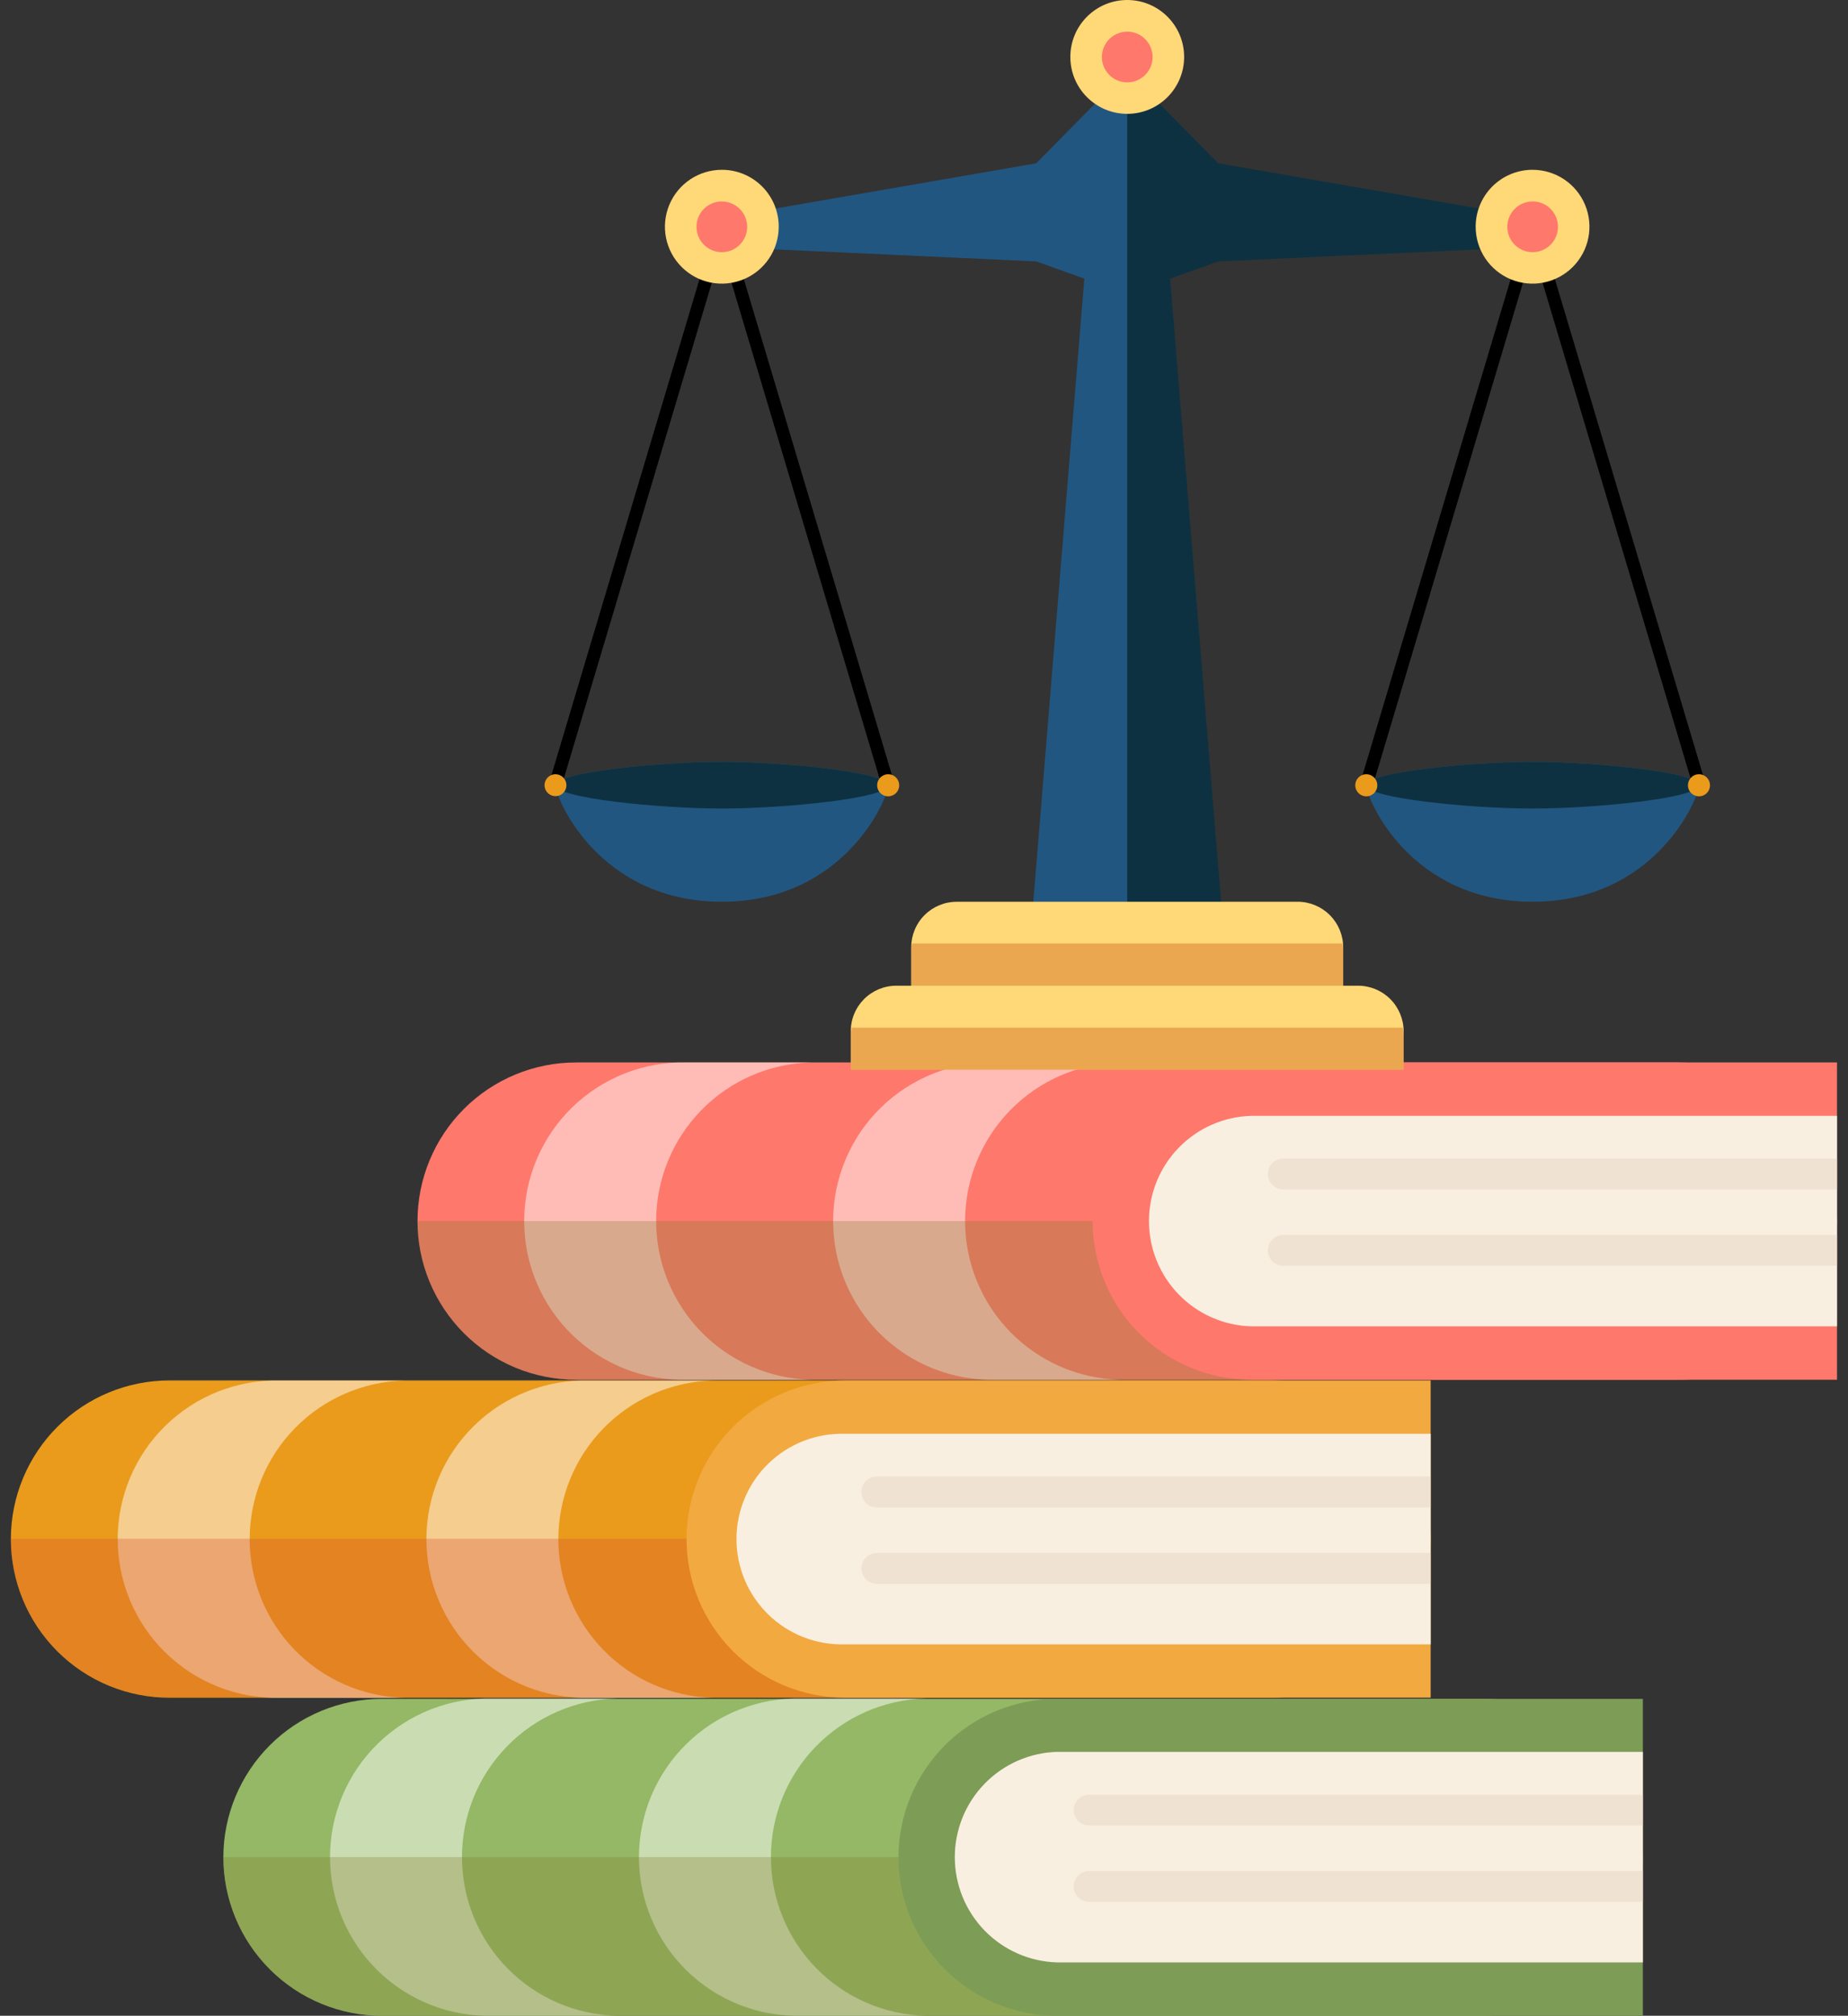
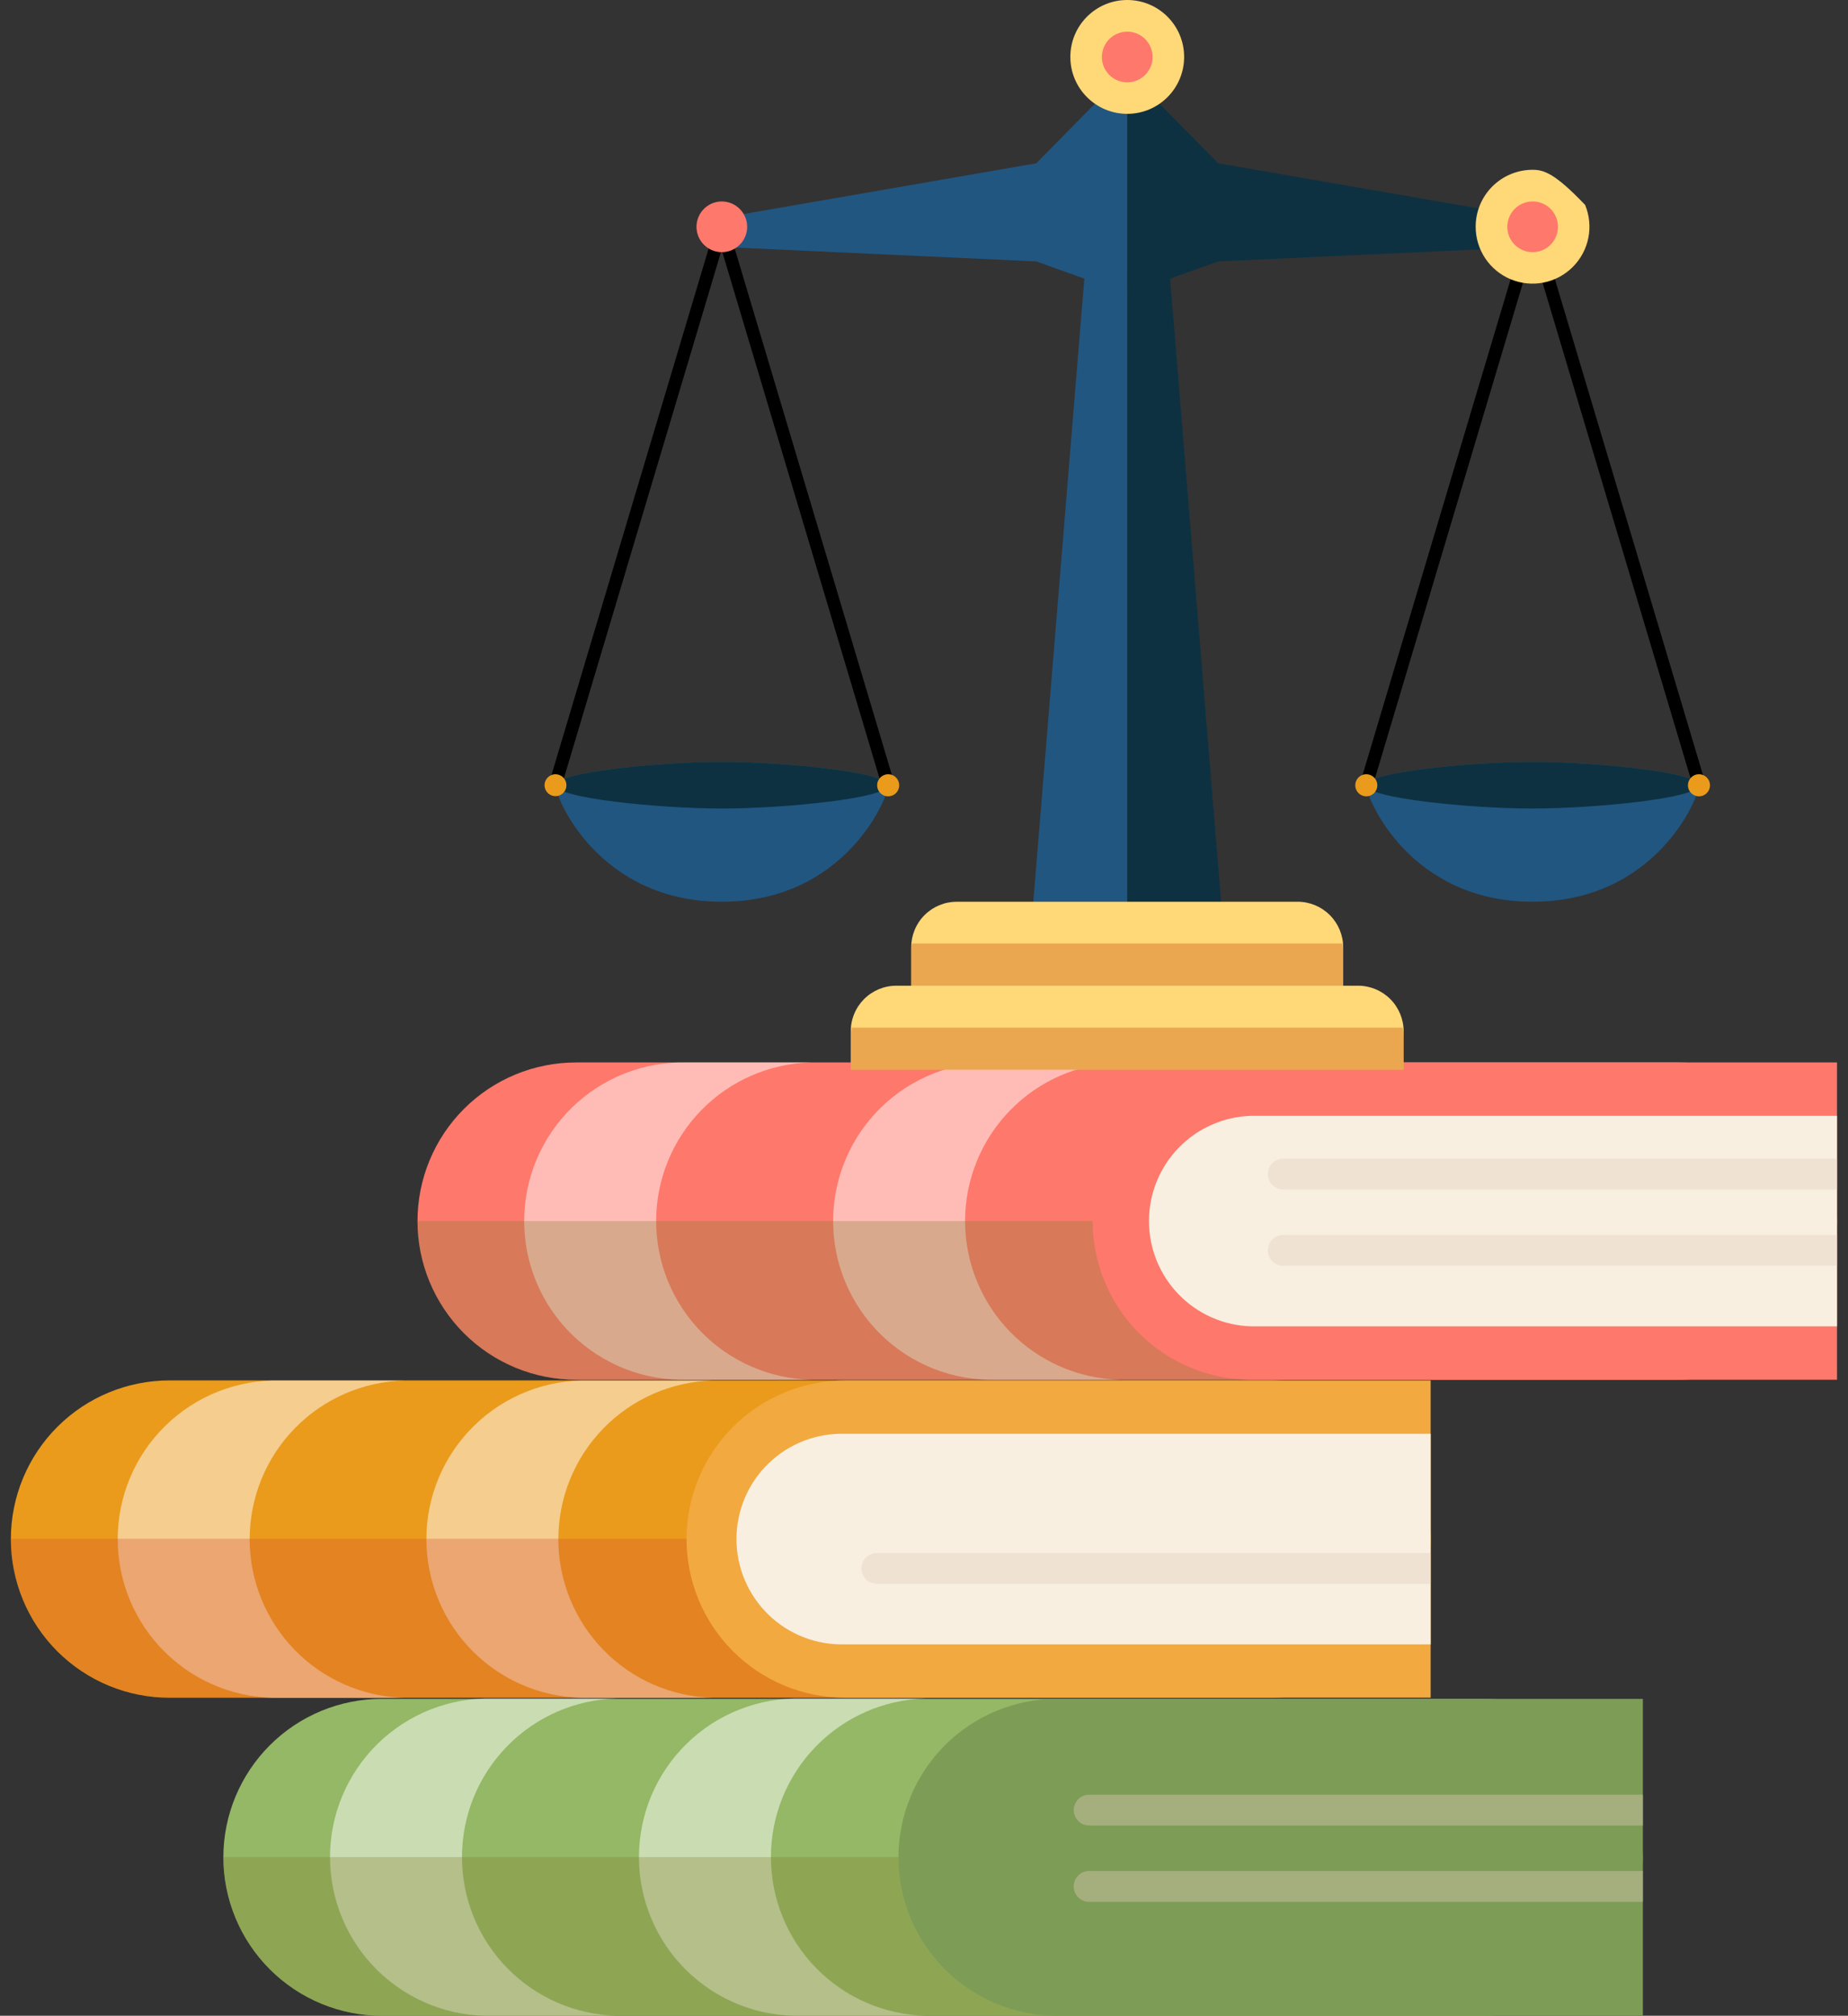
<svg xmlns="http://www.w3.org/2000/svg" width="144" height="157" viewBox="0 0 144 157" fill="none">
  <rect x="0" y="0" width="144" height="157" fill="#333333" stroke="none" />
  <path d="M115.665 157H29.762C28.14 157 26.532 156.68 25.033 156.059C23.534 155.438 22.171 154.528 21.023 153.38C19.876 152.232 18.965 150.87 18.344 149.371C17.723 147.871 17.404 146.264 17.404 144.641C17.411 141.371 18.715 138.238 21.029 135.927C23.343 133.617 26.479 132.319 29.749 132.317H115.651C118.927 132.317 122.068 133.618 124.385 135.935C126.701 138.251 128.003 141.393 128.003 144.669C127.997 147.939 126.695 151.073 124.382 153.385C122.07 155.696 118.935 156.996 115.665 157Z" fill="#94B865" />
  <g style="mix-blend-mode:overlay" opacity="0.5">
    <path d="M48.065 157H38.367C36.719 157.039 35.081 156.748 33.548 156.145C32.015 155.541 30.618 154.637 29.439 153.486C28.26 152.335 27.324 150.96 26.684 149.441C26.044 147.923 25.715 146.292 25.715 144.644C25.715 142.997 26.044 141.366 26.684 139.847C27.324 138.329 28.26 136.954 29.439 135.803C30.618 134.651 32.015 133.748 33.548 133.144C35.081 132.541 36.719 132.25 38.367 132.289H48.065C44.839 132.366 41.771 133.701 39.516 136.01C37.261 138.318 35.999 141.417 35.999 144.644C35.999 147.872 37.261 150.971 39.516 153.279C41.771 155.588 44.839 156.923 48.065 157Z" fill="white" />
  </g>
  <g style="mix-blend-mode:overlay" opacity="0.5">
    <path d="M72.138 157H62.44C60.793 157.039 59.154 156.748 57.621 156.145C56.088 155.541 54.691 154.637 53.512 153.486C52.334 152.335 51.397 150.96 50.757 149.441C50.118 147.923 49.788 146.292 49.788 144.644C49.788 142.997 50.118 141.366 50.757 139.847C51.397 138.329 52.334 136.954 53.512 135.803C54.691 134.651 56.088 133.748 57.621 133.144C59.154 132.541 60.793 132.25 62.44 132.289H72.138C68.912 132.366 65.844 133.701 63.589 136.01C61.334 138.318 60.072 141.417 60.072 144.644C60.072 147.872 61.334 150.971 63.589 153.279C65.844 155.588 68.912 156.923 72.138 157Z" fill="white" />
  </g>
  <g style="mix-blend-mode:multiply" opacity="0.3">
    <path d="M128.023 144.641C128.02 147.918 126.716 151.059 124.4 153.376C122.083 155.693 118.941 156.996 115.665 157H29.762C28.14 157 26.532 156.68 25.033 156.059C23.534 155.438 22.171 154.528 21.023 153.38C19.876 152.233 18.965 150.87 18.344 149.371C17.723 147.871 17.404 146.264 17.404 144.641H128.023Z" fill="#7F7D2A" />
  </g>
  <path d="M128.016 157H82.364C80.741 157 79.134 156.68 77.635 156.059C76.136 155.438 74.774 154.527 73.627 153.38C72.48 152.232 71.57 150.869 70.95 149.37C70.33 147.871 70.011 146.264 70.012 144.641C70.019 141.37 71.324 138.235 73.639 135.925C75.955 133.614 79.093 132.317 82.364 132.317H128.016V157Z" fill="#7D9C55" />
-   <path d="M82.364 152.843C80.23 152.781 78.205 151.89 76.719 150.36C75.231 148.829 74.4 146.779 74.4 144.645C74.4 142.51 75.231 140.46 76.719 138.93C78.205 137.399 80.23 136.508 82.364 136.446H128.016V152.843H82.364Z" fill="#F8EFE0" />
  <g style="mix-blend-mode:multiply" opacity="0.39">
    <path d="M128.023 142.182H84.871C84.552 142.182 84.245 142.055 84.019 141.829C83.793 141.603 83.666 141.296 83.666 140.976C83.668 140.658 83.796 140.353 84.022 140.128C84.247 139.904 84.553 139.778 84.871 139.778H128.023V142.182Z" fill="#E3CDBB" />
  </g>
  <g style="mix-blend-mode:multiply" opacity="0.39">
    <path d="M128.023 148.126H84.871C84.713 148.126 84.557 148.096 84.411 148.036C84.264 147.976 84.132 147.888 84.019 147.777C83.907 147.666 83.819 147.533 83.758 147.387C83.697 147.241 83.666 147.085 83.666 146.927C83.666 146.769 83.697 146.612 83.758 146.466C83.818 146.32 83.907 146.187 84.019 146.075C84.131 145.963 84.264 145.874 84.41 145.813C84.556 145.753 84.713 145.722 84.871 145.722H128.023V148.126Z" fill="#E3CDBB" />
  </g>
  <path d="M99.121 132.227H13.219C11.593 132.23 9.983 131.911 8.48 131.29C6.977 130.669 5.612 129.757 4.462 128.607C3.312 127.456 2.401 126.091 1.781 124.587C1.161 123.084 0.843 121.473 0.847 119.847C0.854 116.574 2.159 113.438 4.476 111.126C6.793 108.814 9.933 107.516 13.206 107.516H99.108C102.383 107.512 105.526 108.809 107.846 111.121C110.166 113.433 111.473 116.572 111.48 119.847C111.484 121.472 111.167 123.082 110.547 124.584C109.928 126.086 109.018 127.452 107.87 128.602C106.722 129.752 105.358 130.664 103.857 131.286C102.356 131.908 100.746 132.228 99.121 132.227Z" fill="#EA9B1C" />
  <g style="mix-blend-mode:overlay" opacity="0.5">
    <path d="M31.522 132.234H21.823C20.176 132.273 18.538 131.982 17.005 131.379C15.472 130.775 14.075 129.871 12.896 128.72C11.717 127.569 10.78 126.194 10.141 124.675C9.501 123.157 9.172 121.526 9.172 119.878C9.172 118.231 9.501 116.6 10.141 115.081C10.78 113.563 11.717 112.188 12.896 111.037C14.075 109.885 15.472 108.981 17.005 108.378C18.538 107.775 20.176 107.484 21.823 107.523H31.522C28.296 107.599 25.227 108.935 22.973 111.243C20.718 113.552 19.456 116.651 19.456 119.878C19.456 123.105 20.718 126.205 22.973 128.513C25.227 130.822 28.296 132.157 31.522 132.234Z" fill="white" />
  </g>
  <g style="mix-blend-mode:overlay" opacity="0.5">
    <path d="M55.575 132.234H45.876C44.229 132.273 42.591 131.982 41.057 131.379C39.524 130.775 38.127 129.871 36.949 128.72C35.77 127.569 34.833 126.194 34.194 124.675C33.554 123.157 33.225 121.526 33.225 119.878C33.225 118.231 33.554 116.6 34.194 115.081C34.833 113.563 35.77 112.188 36.949 111.037C38.127 109.885 39.524 108.981 41.057 108.378C42.591 107.775 44.229 107.484 45.876 107.523H55.575C52.349 107.599 49.28 108.935 47.025 111.243C44.771 113.552 43.508 116.651 43.508 119.878C43.508 123.105 44.771 126.205 47.025 128.513C49.28 130.822 52.349 132.157 55.575 132.234Z" fill="white" />
  </g>
  <g style="mix-blend-mode:multiply" opacity="0.3">
    <path d="M111.48 119.847C111.477 123.124 110.173 126.265 107.856 128.582C105.54 130.899 102.398 132.202 99.121 132.206H13.219C11.595 132.208 9.987 131.889 8.486 131.269C6.985 130.649 5.62 129.739 4.471 128.591C3.322 127.443 2.411 126.08 1.789 124.58C1.167 123.08 0.847 121.471 0.847 119.847H111.48Z" fill="#D3492A" />
  </g>
  <path d="M111.48 132.227H65.828C64.205 132.224 62.599 131.902 61.101 131.278C59.603 130.654 58.242 129.742 57.097 128.592C55.952 127.442 55.044 126.078 54.427 124.578C53.809 123.077 53.493 121.47 53.496 119.847C53.504 116.579 54.805 113.447 57.116 111.136C59.427 108.825 62.559 107.523 65.828 107.516H111.48V132.227Z" fill="#F2A940" />
  <path d="M65.828 128.071C64.731 128.102 63.639 127.914 62.616 127.516C61.594 127.119 60.661 126.52 59.874 125.755C59.087 124.991 58.462 124.076 58.034 123.066C57.607 122.055 57.387 120.969 57.387 119.872C57.387 118.775 57.607 117.688 58.034 116.678C58.462 115.667 59.087 114.753 59.874 113.988C60.661 113.224 61.594 112.625 62.616 112.227C63.639 111.829 64.731 111.641 65.828 111.673H111.48V128.071H65.828Z" fill="#F8EFE0" />
  <g style="mix-blend-mode:multiply" opacity="0.39">
-     <path d="M111.48 117.409H68.328C68.17 117.41 68.014 117.379 67.868 117.32C67.721 117.26 67.588 117.172 67.476 117.06C67.364 116.949 67.275 116.816 67.215 116.671C67.154 116.525 67.123 116.368 67.123 116.21C67.122 116.051 67.153 115.894 67.213 115.747C67.273 115.6 67.362 115.466 67.474 115.354C67.586 115.241 67.719 115.151 67.865 115.09C68.012 115.029 68.169 114.998 68.328 114.998H111.48V117.409Z" fill="#E3CDBB" />
-   </g>
+     </g>
  <g style="mix-blend-mode:multiply" opacity="0.39">
    <path d="M111.48 123.359H68.328C68.009 123.359 67.702 123.232 67.476 123.006C67.25 122.78 67.123 122.474 67.123 122.154C67.125 121.836 67.253 121.531 67.478 121.306C67.704 121.082 68.01 120.956 68.328 120.956H111.48V123.359Z" fill="#E3CDBB" />
  </g>
  <path d="M130.794 107.461H44.892C43.269 107.461 41.662 107.141 40.163 106.52C38.663 105.899 37.301 104.989 36.153 103.841C33.836 101.523 32.533 98.38 32.533 95.102C32.533 93.479 32.853 91.873 33.474 90.373C34.096 88.874 35.006 87.512 36.154 86.365C37.301 85.218 38.664 84.309 40.163 83.688C41.663 83.068 43.27 82.749 44.892 82.75H130.794C134.07 82.75 137.212 84.051 139.529 86.368C141.845 88.684 143.146 91.826 143.146 95.102C143.147 96.725 142.828 98.332 142.208 99.831C141.588 101.33 140.678 102.693 139.531 103.84C138.384 104.988 137.022 105.899 135.523 106.52C134.024 107.141 132.417 107.461 130.794 107.461Z" fill="#FE786C" />
  <g style="mix-blend-mode:overlay" opacity="0.5">
    <path d="M63.195 107.461H53.496C51.849 107.5 50.211 107.209 48.678 106.606C47.145 106.002 45.748 105.098 44.569 103.947C43.39 102.796 42.453 101.421 41.814 99.902C41.174 98.384 40.845 96.753 40.845 95.105C40.845 93.458 41.174 91.827 41.814 90.308C42.453 88.79 43.39 87.415 44.569 86.264C45.748 85.112 47.145 84.209 48.678 83.605C50.211 83.002 51.849 82.711 53.496 82.75H63.195C59.969 82.826 56.901 84.162 54.646 86.471C52.391 88.779 51.129 91.878 51.129 95.105C51.129 98.332 52.391 101.432 54.646 103.74C56.901 106.049 59.969 107.384 63.195 107.461Z" fill="white" />
  </g>
  <g style="mix-blend-mode:overlay" opacity="0.5">
    <path d="M87.268 107.461H77.57C75.923 107.5 74.284 107.209 72.751 106.606C71.218 106.002 69.821 105.098 68.642 103.947C67.463 102.796 66.527 101.421 65.887 99.902C65.248 98.384 64.918 96.753 64.918 95.105C64.918 93.458 65.248 91.827 65.887 90.308C66.527 88.79 67.463 87.415 68.642 86.264C69.821 85.112 71.218 84.209 72.751 83.605C74.284 83.002 75.923 82.711 77.57 82.75H87.268C84.042 82.826 80.974 84.162 78.719 86.471C76.464 88.779 75.202 91.878 75.202 95.105C75.202 98.332 76.464 101.432 78.719 103.74C80.974 106.049 84.042 107.384 87.268 107.461Z" fill="white" />
  </g>
  <g style="mix-blend-mode:multiply" opacity="0.3">
    <path d="M143.153 95.102C143.15 98.379 141.846 101.52 139.529 103.837C137.212 106.154 134.071 107.457 130.794 107.461H44.892C41.614 107.461 38.471 106.159 36.153 103.841C33.836 101.523 32.533 98.38 32.533 95.102H143.153Z" fill="#7F7D2A" />
  </g>
  <path d="M143.146 107.461H97.493C95.871 107.461 94.264 107.141 92.765 106.52C91.266 105.899 89.904 104.988 88.757 103.84C87.61 102.693 86.7 101.33 86.08 99.831C85.46 98.332 85.141 96.725 85.142 95.102C85.142 91.826 86.443 88.684 88.759 86.368C91.076 84.051 94.218 82.75 97.493 82.75H143.146V107.461Z" fill="#FE786C" />
  <path d="M97.493 103.304C95.36 103.242 93.335 102.351 91.848 100.821C90.361 99.29 89.53 97.24 89.53 95.106C89.53 92.971 90.361 90.921 91.848 89.391C93.335 87.86 95.36 86.969 97.493 86.907H143.146V103.304H97.493Z" fill="#F8EFE0" />
  <g style="mix-blend-mode:multiply" opacity="0.39">
    <path d="M143.153 92.643H100.001C99.682 92.643 99.375 92.516 99.149 92.29C98.923 92.064 98.796 91.757 98.796 91.437C98.798 91.119 98.925 90.814 99.151 90.589C99.377 90.365 99.683 90.239 100.001 90.239H143.153V92.643Z" fill="#E3CDBB" />
  </g>
  <g style="mix-blend-mode:multiply" opacity="0.39">
    <path d="M143.153 98.587H100.001C99.843 98.587 99.687 98.557 99.54 98.497C99.394 98.437 99.261 98.349 99.149 98.238C99.037 98.126 98.948 97.994 98.888 97.848C98.827 97.702 98.796 97.546 98.796 97.388C98.796 97.068 98.923 96.762 99.149 96.536C99.375 96.31 99.682 96.183 100.001 96.183H143.153V98.587Z" fill="#E3CDBB" />
  </g>
  <path d="M69.215 61.157L56.219 17.658H56.247L43.257 61.157" stroke="black" stroke-miterlimit="10" />
  <path d="M69.208 61.157C69.208 62.161 65.828 70.232 56.247 70.232C46.666 70.232 43.285 62.161 43.285 61.157C43.285 60.152 51.335 59.342 56.267 59.342C61.2 59.342 69.208 60.159 69.208 61.157Z" fill="#215681" />
  <path d="M69.208 61.157C69.208 62.161 61.165 62.972 56.247 62.972C51.328 62.972 43.285 62.161 43.285 61.157C43.285 60.152 51.335 59.342 56.267 59.342C61.2 59.342 69.208 60.159 69.208 61.157Z" fill="#0D3141" />
  <path d="M44.137 61.157C44.137 61.325 44.087 61.49 43.994 61.63C43.9 61.77 43.767 61.88 43.611 61.944C43.456 62.008 43.284 62.025 43.119 61.992C42.954 61.96 42.802 61.879 42.683 61.759C42.563 61.64 42.482 61.488 42.449 61.323C42.416 61.158 42.433 60.986 42.498 60.831C42.562 60.675 42.672 60.542 42.812 60.448C42.952 60.355 43.117 60.305 43.285 60.305C43.511 60.305 43.728 60.395 43.888 60.554C44.047 60.714 44.137 60.931 44.137 61.157Z" fill="#EA9B1C" />
  <path d="M70.067 61.157C70.069 61.327 70.019 61.494 69.926 61.636C69.832 61.778 69.699 61.889 69.542 61.955C69.385 62.021 69.212 62.039 69.045 62.007C68.878 61.975 68.724 61.894 68.603 61.774C68.482 61.654 68.4 61.501 68.366 61.334C68.332 61.167 68.349 60.994 68.414 60.837C68.479 60.679 68.589 60.545 68.73 60.45C68.872 60.355 69.038 60.305 69.208 60.305C69.321 60.304 69.432 60.325 69.536 60.368C69.641 60.41 69.735 60.473 69.815 60.552C69.895 60.631 69.958 60.725 70.002 60.829C70.045 60.933 70.067 61.044 70.067 61.157Z" fill="#EA9B1C" />
  <path d="M84.664 19.633L80.147 74.756H87.836V21.074L84.664 19.633Z" fill="#215681" />
  <path d="M85.862 7.53L80.743 12.719L57.39 16.765V19.286L80.743 20.36L87.836 22.896V7.53H85.862Z" fill="#215681" />
-   <path d="M60.68 17.658C60.68 18.535 60.42 19.392 59.933 20.122C59.446 20.851 58.754 21.419 57.943 21.754C57.133 22.09 56.242 22.178 55.382 22.007C54.522 21.836 53.732 21.413 53.112 20.793C52.492 20.173 52.069 19.383 51.898 18.523C51.727 17.663 51.815 16.772 52.151 15.962C52.486 15.151 53.054 14.459 53.783 13.972C54.513 13.485 55.37 13.225 56.247 13.225C56.829 13.224 57.406 13.338 57.944 13.56C58.483 13.783 58.972 14.109 59.384 14.521C59.796 14.933 60.122 15.422 60.345 15.96C60.567 16.499 60.681 17.076 60.68 17.658Z" fill="#FFD878" />
  <path d="M58.221 17.659C58.222 18.05 58.107 18.433 57.89 18.759C57.673 19.085 57.364 19.34 57.002 19.489C56.64 19.639 56.242 19.678 55.858 19.601C55.474 19.524 55.122 19.334 54.846 19.056C54.57 18.779 54.383 18.425 54.308 18.04C54.234 17.656 54.276 17.258 54.428 16.897C54.58 16.536 54.837 16.229 55.164 16.014C55.492 15.799 55.876 15.687 56.267 15.691C56.786 15.698 57.281 15.908 57.646 16.276C58.011 16.644 58.217 17.14 58.221 17.659Z" fill="#FE786C" />
  <path d="M106.458 61.157L119.454 17.658H119.419L132.415 61.157" stroke="black" stroke-miterlimit="10" />
  <path d="M106.458 61.157C106.458 62.161 109.845 70.232 119.419 70.232C128.993 70.232 132.388 62.161 132.388 61.157C132.388 60.152 124.338 59.342 119.419 59.342C114.501 59.342 106.458 60.159 106.458 61.157Z" fill="#215681" />
  <path d="M106.458 61.157C106.458 62.161 114.508 62.972 119.419 62.972C124.331 62.972 132.388 62.161 132.388 61.157C132.388 60.152 124.338 59.342 119.419 59.342C114.501 59.342 106.458 60.159 106.458 61.157Z" fill="#0D3141" />
  <path d="M131.529 61.157C131.527 61.327 131.577 61.494 131.67 61.636C131.764 61.778 131.897 61.889 132.054 61.955C132.211 62.021 132.384 62.039 132.551 62.007C132.718 61.975 132.872 61.894 132.993 61.774C133.114 61.654 133.196 61.501 133.23 61.334C133.263 61.167 133.247 60.994 133.182 60.837C133.117 60.679 133.007 60.545 132.866 60.45C132.724 60.355 132.558 60.305 132.388 60.305C132.275 60.304 132.164 60.325 132.06 60.368C131.955 60.41 131.861 60.473 131.781 60.552C131.701 60.631 131.638 60.725 131.594 60.829C131.551 60.933 131.529 61.044 131.529 61.157Z" fill="#EA9B1C" />
  <path d="M105.606 61.157C105.604 61.327 105.654 61.494 105.748 61.637C105.841 61.779 105.976 61.89 106.133 61.956C106.29 62.022 106.463 62.039 106.631 62.007C106.798 61.974 106.952 61.892 107.072 61.771C107.193 61.651 107.275 61.497 107.308 61.33C107.34 61.162 107.323 60.989 107.257 60.832C107.191 60.675 107.08 60.541 106.938 60.447C106.795 60.353 106.628 60.303 106.458 60.305C106.232 60.305 106.015 60.395 105.855 60.554C105.695 60.714 105.606 60.931 105.606 61.157Z" fill="#EA9B1C" />
  <path d="M91.009 19.633L95.519 74.756H87.836V21.074L91.009 19.633Z" fill="#0D3141" />
  <path d="M89.804 7.53L94.93 12.719L118.283 16.765V19.286L94.93 20.36L87.836 22.896V7.53H89.804Z" fill="#0D3141" />
-   <path d="M114.986 17.658C114.986 18.535 115.246 19.392 115.733 20.122C116.22 20.851 116.913 21.419 117.723 21.754C118.533 22.09 119.424 22.178 120.284 22.007C121.144 21.836 121.934 21.413 122.554 20.793C123.174 20.173 123.597 19.383 123.768 18.523C123.939 17.663 123.851 16.772 123.516 15.962C123.18 15.151 122.612 14.459 121.883 13.972C121.153 13.485 120.296 13.225 119.419 13.225C118.243 13.225 117.116 13.692 116.284 14.523C115.453 15.355 114.986 16.482 114.986 17.658Z" fill="#FFD878" />
+   <path d="M114.986 17.658C114.986 18.535 115.246 19.392 115.733 20.122C116.22 20.851 116.913 21.419 117.723 21.754C118.533 22.09 119.424 22.178 120.284 22.007C121.144 21.836 121.934 21.413 122.554 20.793C123.174 20.173 123.597 19.383 123.768 18.523C123.939 17.663 123.851 16.772 123.516 15.962C121.153 13.485 120.296 13.225 119.419 13.225C118.243 13.225 117.116 13.692 116.284 14.523C115.453 15.355 114.986 16.482 114.986 17.658Z" fill="#FFD878" />
  <path d="M117.452 17.658C117.451 18.049 117.565 18.432 117.782 18.758C117.998 19.084 118.306 19.338 118.667 19.488C119.029 19.638 119.426 19.678 119.81 19.602C120.193 19.526 120.546 19.338 120.822 19.061C121.099 18.785 121.287 18.432 121.363 18.049C121.439 17.665 121.399 17.268 121.249 16.907C121.099 16.546 120.845 16.237 120.519 16.021C120.193 15.804 119.81 15.69 119.419 15.691C118.898 15.693 118.399 15.901 118.03 16.269C117.662 16.638 117.454 17.137 117.452 17.658Z" fill="#FE786C" />
  <path d="M69.846 76.772H105.82C106.763 76.772 107.667 77.146 108.333 77.812C109 78.479 109.374 79.383 109.374 80.325V83.311H66.292V80.36C66.287 79.89 66.376 79.424 66.552 78.989C66.729 78.554 66.99 78.158 67.32 77.825C67.651 77.491 68.044 77.226 68.477 77.045C68.911 76.865 69.376 76.772 69.846 76.772Z" fill="#FFD878" />
  <path opacity="0.41" d="M109.374 80.693V83.318H66.292V80.693C66.289 80.474 66.308 80.256 66.347 80.041H109.298C109.341 80.256 109.367 80.474 109.374 80.693Z" fill="#CC6017" />
  <path d="M74.556 70.232H101.11C102.052 70.232 102.956 70.606 103.623 71.273C104.289 71.939 104.664 72.843 104.664 73.786V76.772H71.002V73.786C71.002 73.319 71.094 72.857 71.273 72.426C71.451 71.995 71.713 71.603 72.043 71.273C72.373 70.943 72.765 70.681 73.196 70.502C73.627 70.324 74.09 70.232 74.556 70.232Z" fill="#FFD878" />
  <g style="mix-blend-mode:multiply" opacity="0.41">
    <path d="M104.664 74.125V76.751H71.002V74.125C70.998 73.909 71.019 73.692 71.065 73.481H104.608C104.648 73.693 104.667 73.909 104.664 74.125Z" fill="#CC6017" />
  </g>
  <path d="M87.836 8.867C90.285 8.867 92.27 6.882 92.27 4.434C92.27 1.985 90.285 0 87.836 0C85.388 0 83.403 1.985 83.403 4.434C83.403 6.882 85.388 8.867 87.836 8.867Z" fill="#FFD878" />
  <path d="M85.862 4.434C85.861 4.825 85.975 5.207 86.191 5.533C86.408 5.858 86.715 6.112 87.076 6.263C87.437 6.413 87.834 6.453 88.217 6.378C88.601 6.303 88.953 6.115 89.23 5.839C89.507 5.563 89.696 5.212 89.772 4.828C89.849 4.445 89.81 4.048 89.661 3.687C89.512 3.326 89.259 3.017 88.934 2.8C88.609 2.582 88.227 2.466 87.836 2.466C87.314 2.466 86.813 2.673 86.443 3.042C86.073 3.411 85.864 3.911 85.862 4.434Z" fill="#FE786C" />
</svg>